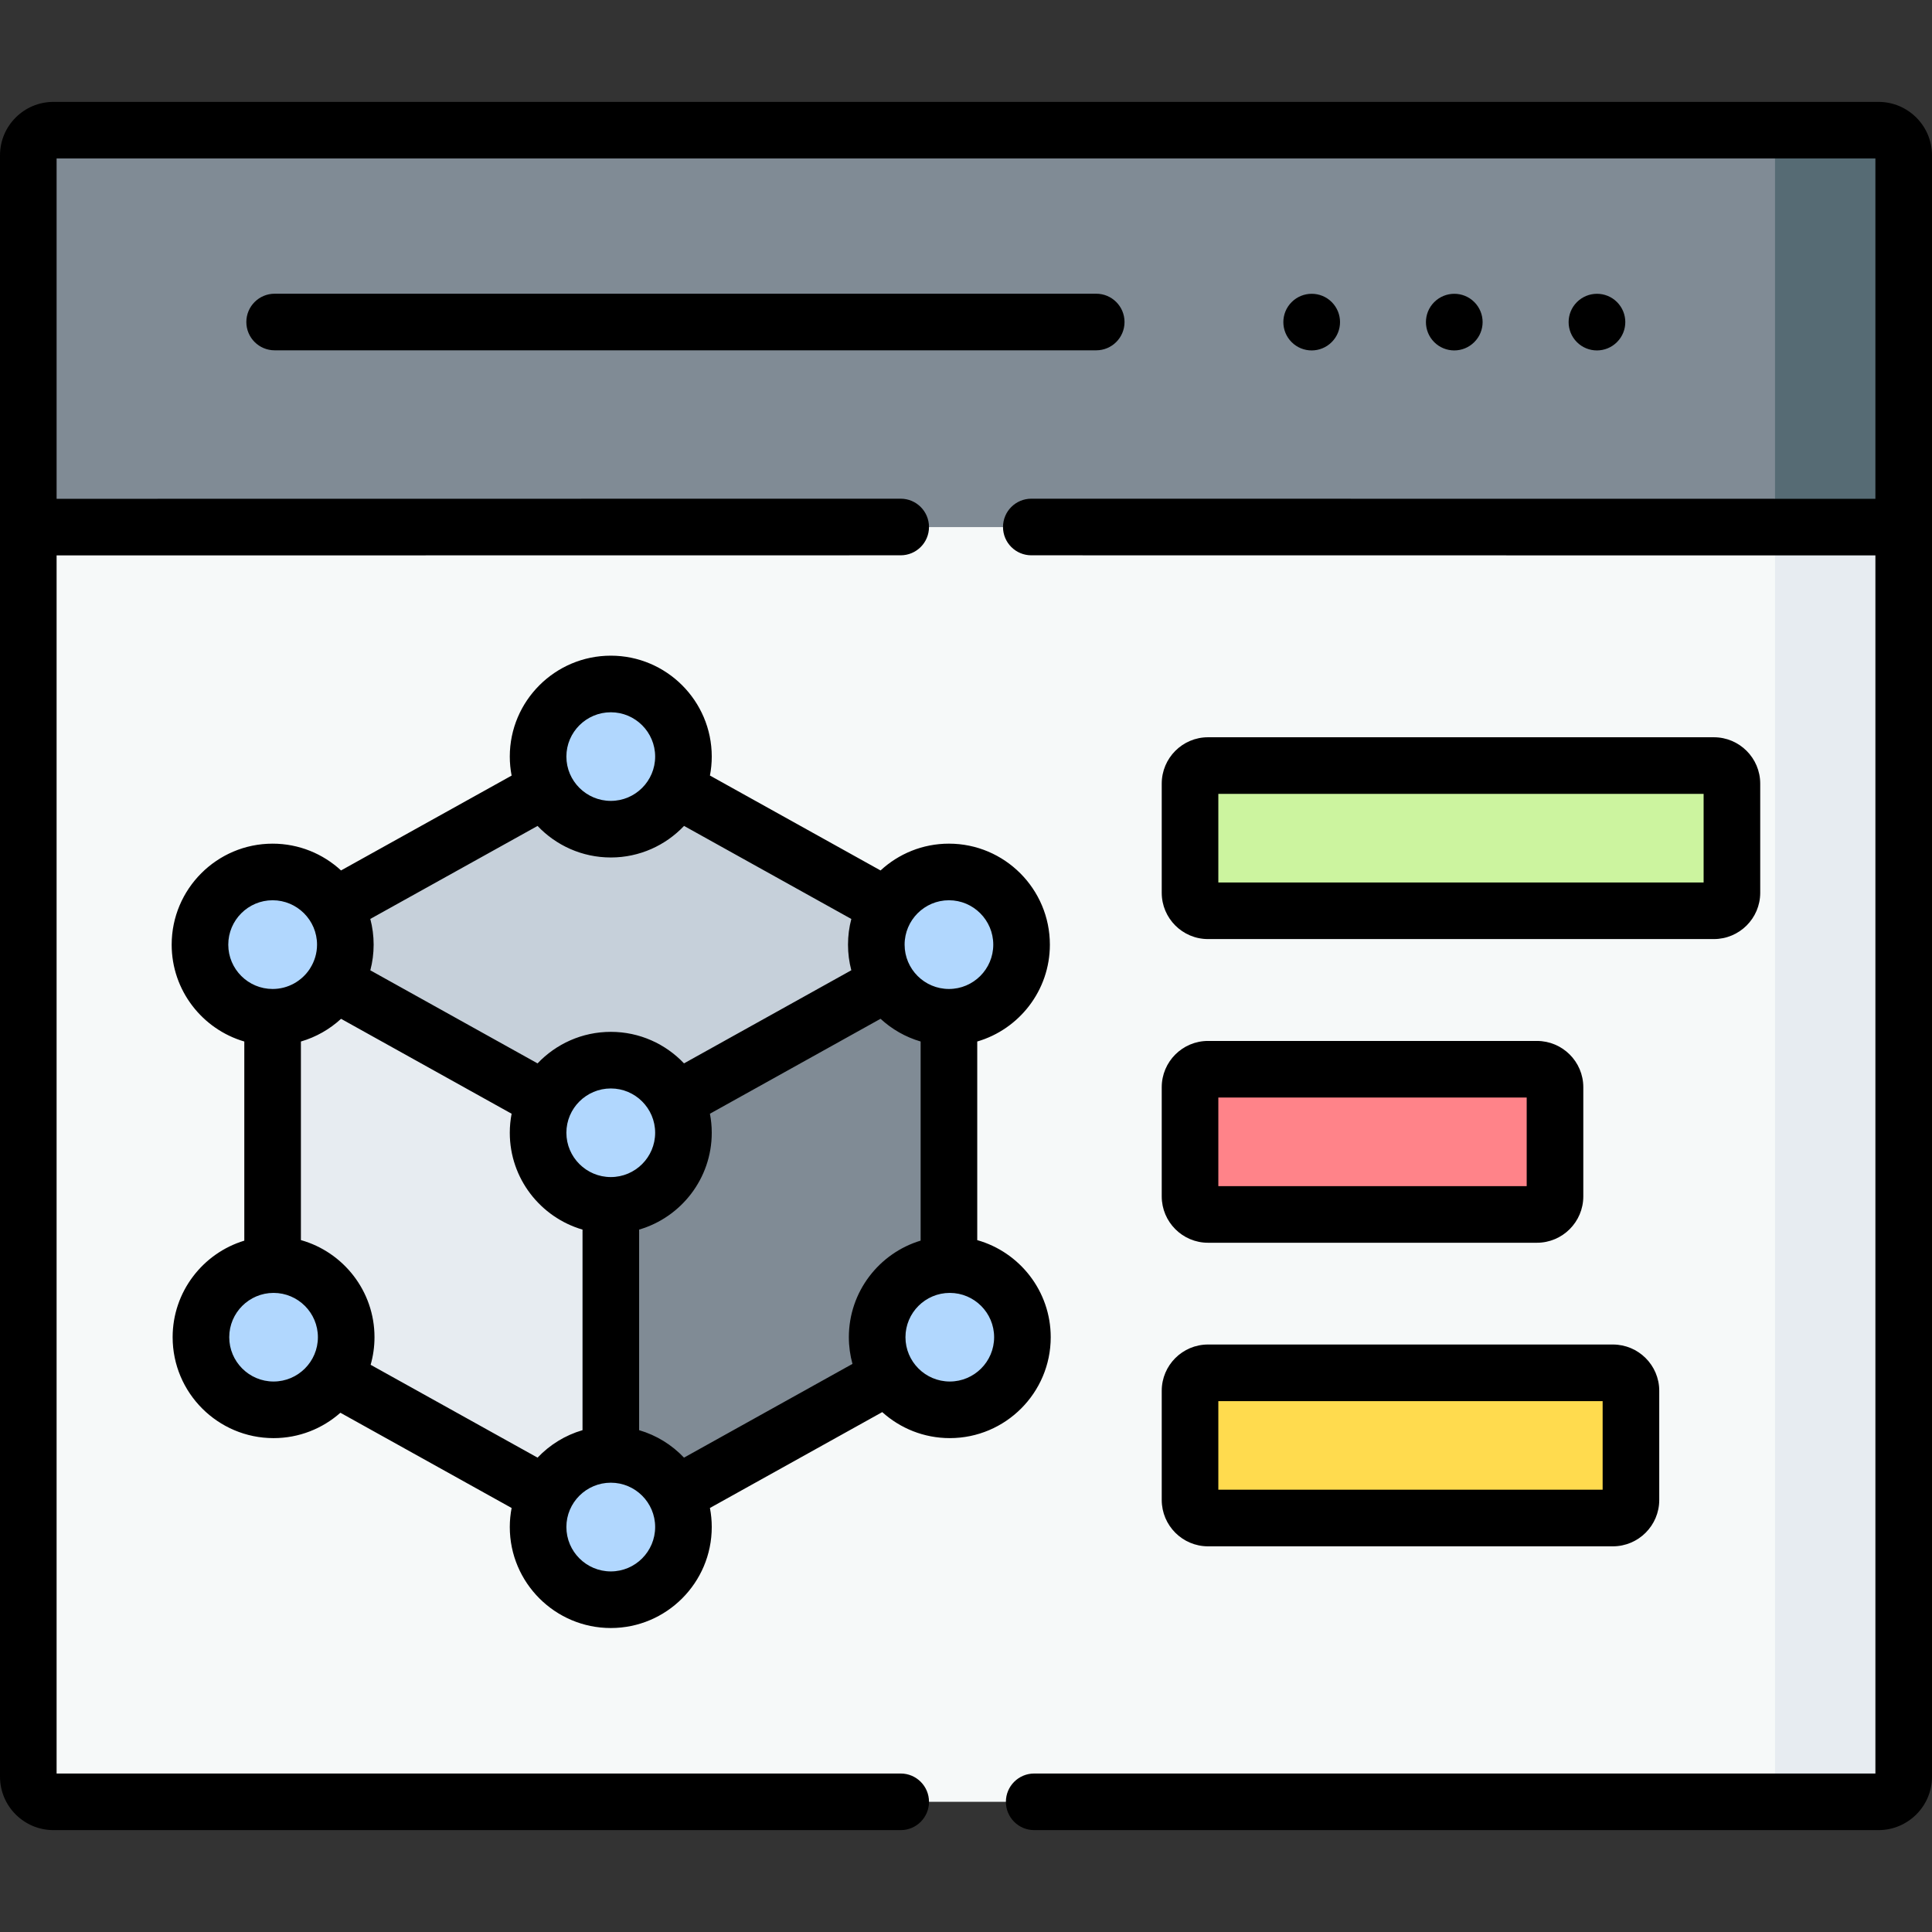
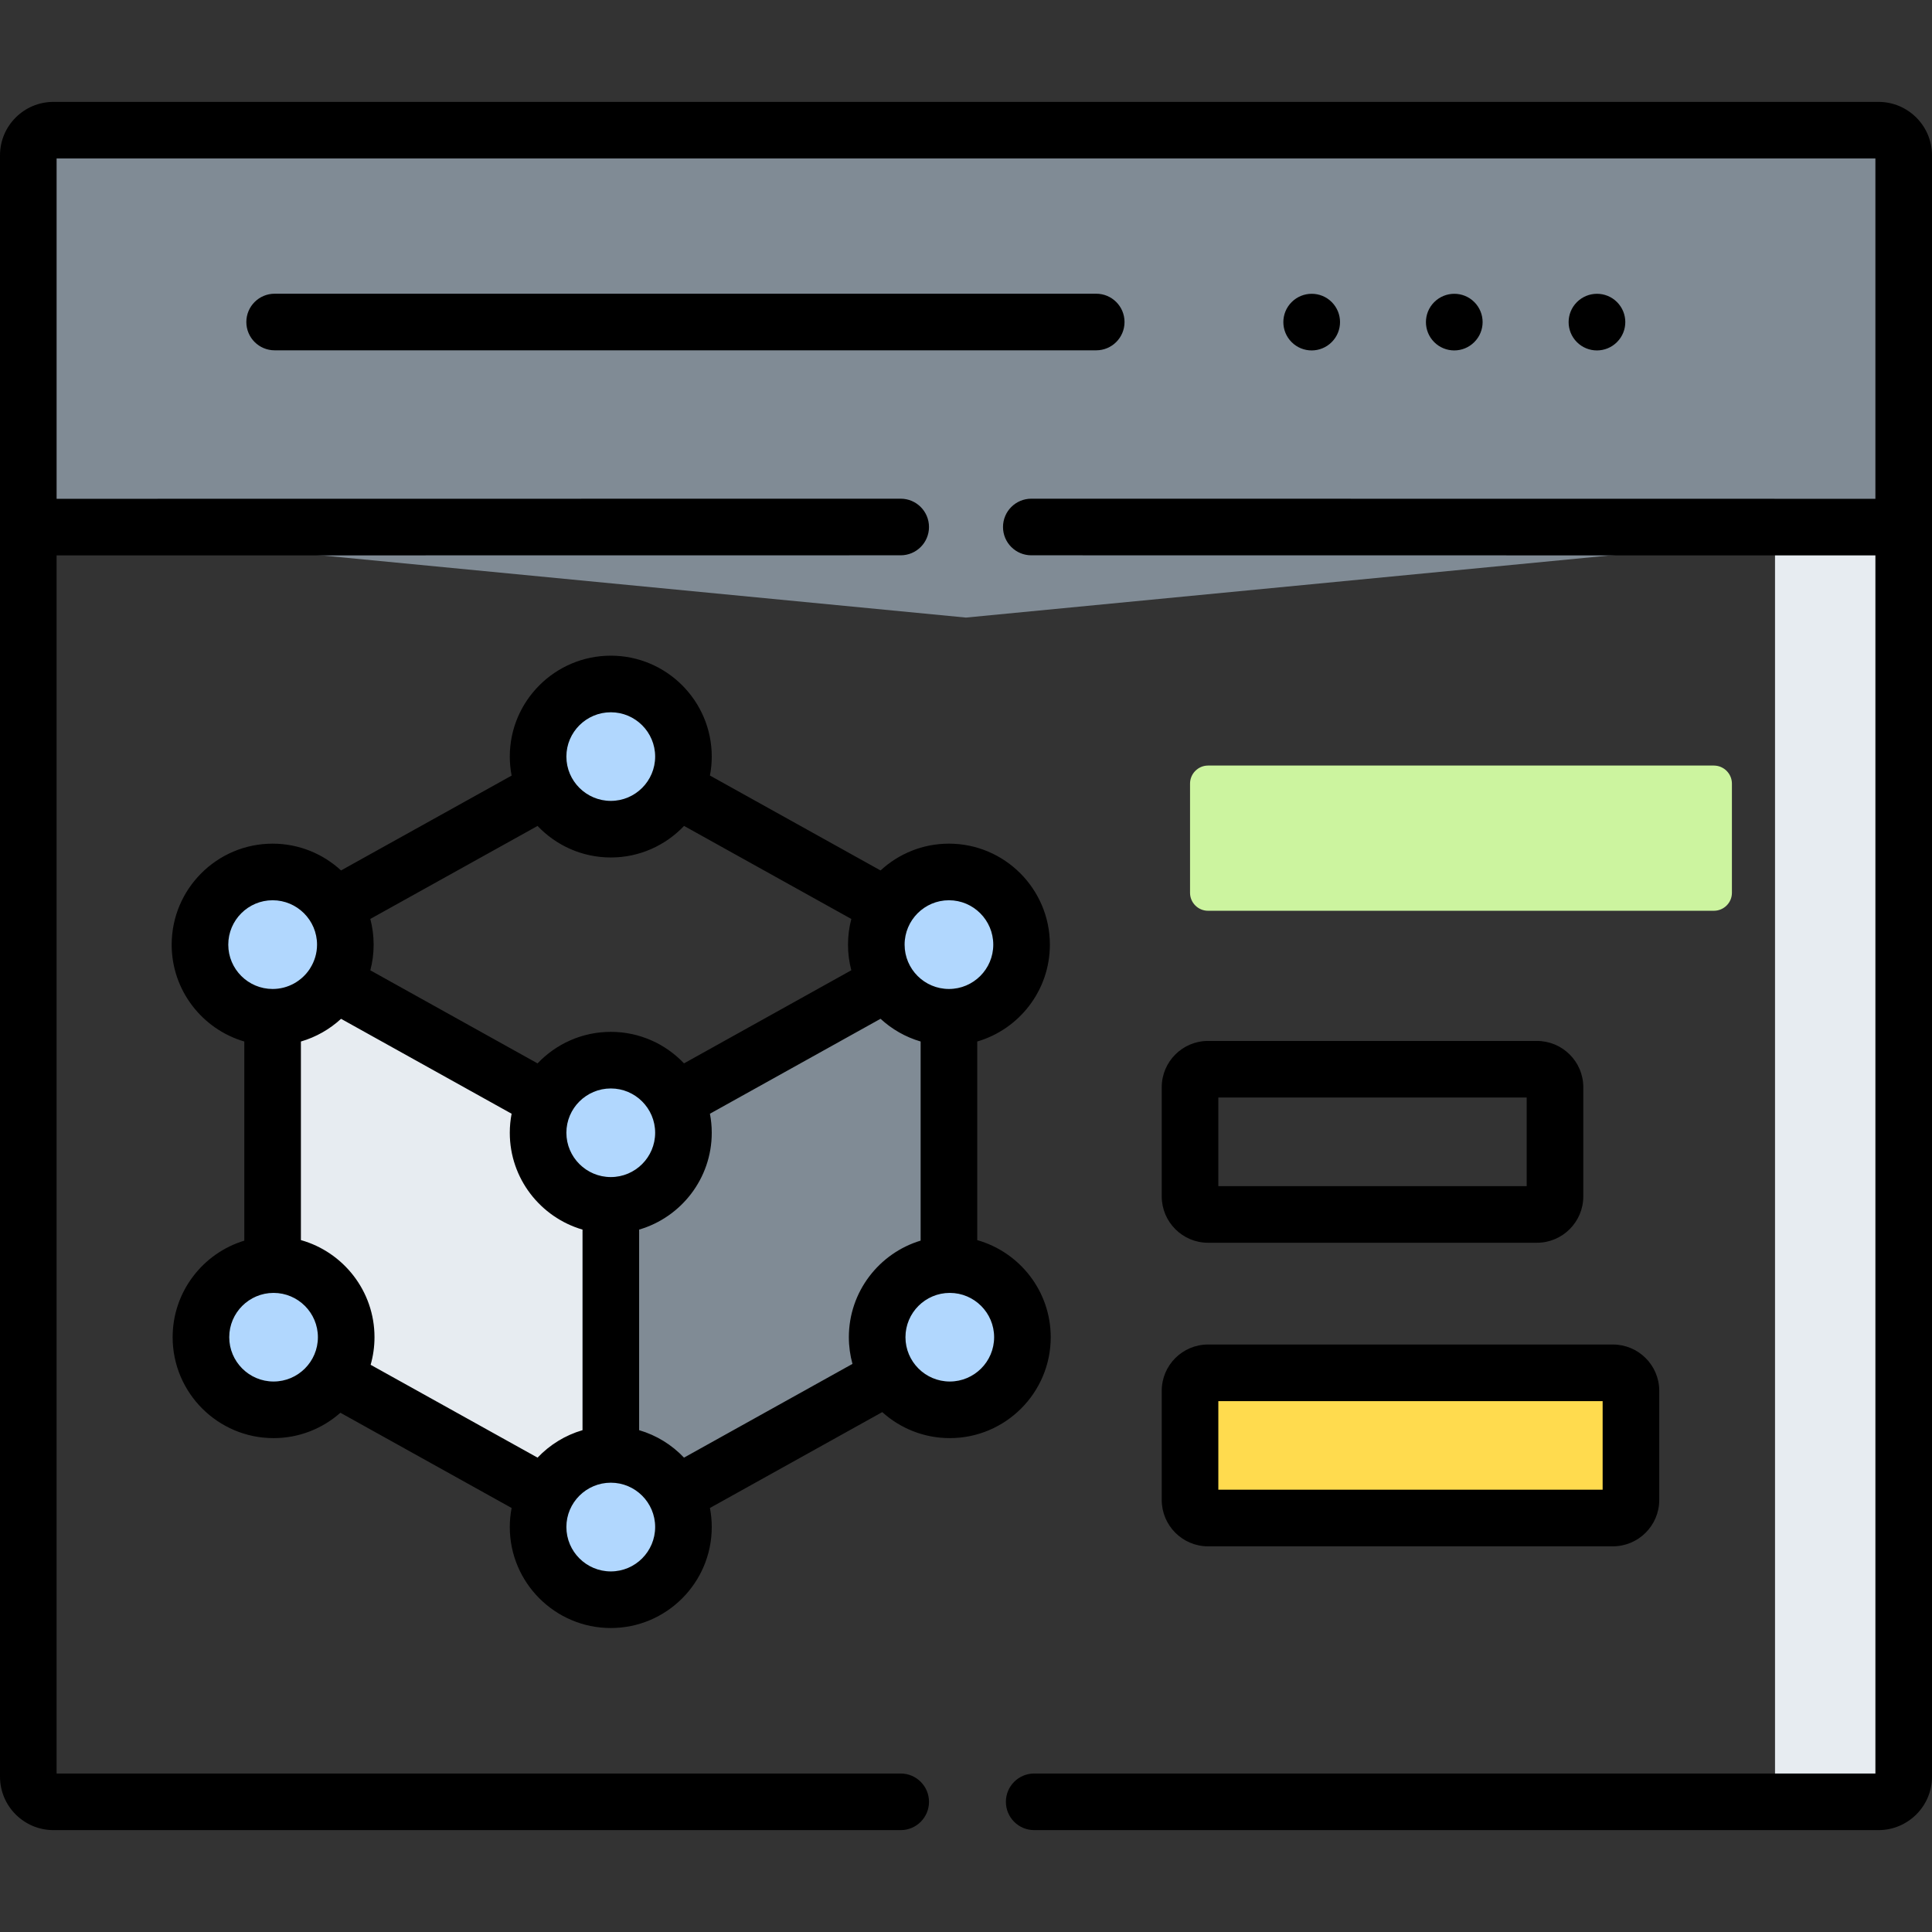
<svg xmlns="http://www.w3.org/2000/svg" id="Layer_1" enable-background="new 0 0 512 512" height="512" viewBox="0 0 512 512" width="512">
  <rect x="0" y="0" width="512" height="512" fill="#333333" stroke="none" />
  <g>
    <g>
      <path clip-rule="evenodd" d="m7.5 139.689 248.486 23.974 248.514-23.974v-98.53c0-3.656-3.005-6.659-6.69-6.659h-483.649c-3.657 0-6.661 3.004-6.661 6.659z" fill="#808b95" fill-rule="evenodd" />
    </g>
    <g>
-       <path clip-rule="evenodd" d="m504.5 470.841v-331.152h-497v331.152c0 3.656 3.005 6.659 6.661 6.659h483.649c3.685 0 6.69-3.004 6.69-6.659z" fill="#f6f9f9" fill-rule="evenodd" />
-     </g>
+       </g>
    <g>
      <path clip-rule="evenodd" d="m320.134 241.364h134.051c2.636 0 4.791-2.125 4.791-4.761v-28.933c0-2.635-2.154-4.789-4.791-4.789h-134.051c-2.608 0-4.762 2.154-4.762 4.789v28.933c0 2.635 2.154 4.761 4.762 4.761z" fill="#ccf49f" fill-rule="evenodd" />
    </g>
    <g>
-       <path clip-rule="evenodd" d="m320.134 321.842h87.166c2.636 0 4.791-2.154 4.791-4.789v-28.933c0-2.635-2.154-4.761-4.791-4.761h-87.166c-2.608 0-4.762 2.125-4.762 4.761v28.933c0 2.636 2.154 4.789 4.762 4.789z" fill="#ff8389" fill-rule="evenodd" />
-     </g>
+       </g>
    <g>
      <path clip-rule="evenodd" d="m320.134 402.292h107.292c2.636 0 4.791-2.154 4.791-4.789v-28.933c0-2.607-2.154-4.761-4.791-4.761h-107.292c-2.608 0-4.762 2.154-4.762 4.761v28.933c0 2.636 2.154 4.789 4.762 4.789z" fill="#ffdb4e" fill-rule="evenodd" />
    </g>
    <g>
      <path clip-rule="evenodd" d="m88.628 260.435c1.843-2.919 2.891-6.404 2.891-10.088 0-3.712-1.049-7.169-2.891-10.116-3.373-5.497-9.439-9.153-16.384-9.153-10.63 0-19.247 8.643-19.247 19.27s8.617 19.241 19.247 19.241c6.944-.001 13.011-3.657 16.384-9.154z" fill="#b1d7fe" fill-rule="evenodd" />
    </g>
    <g>
-       <path clip-rule="evenodd" d="m161.875 280.951c7.54 0 14.06 4.336 17.206 10.655l56.013-31.171c-1.814-2.919-2.863-6.404-2.863-10.088 0-3.712 1.049-7.169 2.863-10.116l-55.984-31.143c-3.175 6.319-9.695 10.655-17.235 10.655-7.569 0-14.088-4.336-17.235-10.655l-56.012 31.142c1.843 2.947 2.891 6.404 2.891 10.116 0 3.684-1.049 7.169-2.891 10.088l56.013 31.171c3.146-6.318 9.694-10.654 17.234-10.654z" fill="#c6d0da" fill-rule="evenodd" />
-     </g>
+       </g>
    <g>
      <path clip-rule="evenodd" d="m161.875 385.431v-65.998c-10.63 0-19.276-8.615-19.276-19.241 0-3.089.737-6.008 2.041-8.586l-56.013-31.171c-3.373 5.497-9.439 9.153-16.384 9.153v65.545h.255c10.63 0 19.247 8.615 19.247 19.241 0 3.882-1.162 7.509-3.146 10.542l56.041 31.171c3.147-6.32 9.695-10.656 17.235-10.656z" fill="#e7ecf1" fill-rule="evenodd" />
    </g>
    <g>
      <path clip-rule="evenodd" d="m161.875 319.434c10.63 0 19.247-8.615 19.247-19.241 0-3.089-.737-6.008-2.041-8.586-3.146-6.319-9.666-10.655-17.206-10.655s-14.088 4.336-17.235 10.655c-1.304 2.579-2.041 5.497-2.041 8.586.001 10.626 8.646 19.241 19.276 19.241z" fill="#b1d7fe" fill-rule="evenodd" />
    </g>
    <g>
      <path clip-rule="evenodd" d="m179.11 209.087c1.276-2.607 2.013-5.497 2.013-8.586 0-10.627-8.617-19.241-19.247-19.241-10.658 0-19.276 8.615-19.276 19.241 0 3.089.737 5.979 2.041 8.586 3.146 6.319 9.666 10.655 17.235 10.655 7.539 0 14.059-4.335 17.234-10.655z" fill="#b1d7fe" fill-rule="evenodd" />
    </g>
    <g>
      <path clip-rule="evenodd" d="m251.479 269.588c10.63 0 19.247-8.615 19.247-19.241s-8.617-19.27-19.247-19.27c-6.945 0-13.011 3.656-16.384 9.153-1.814 2.947-2.863 6.404-2.863 10.116 0 3.684 1.049 7.169 2.863 10.088 3.373 5.498 9.439 9.154 16.384 9.154z" fill="#b1d7fe" fill-rule="evenodd" />
    </g>
    <g>
      <path clip-rule="evenodd" d="m251.479 335.132v-65.545c-6.945 0-13.011-3.656-16.384-9.153l-56.013 31.171c1.304 2.579 2.041 5.497 2.041 8.586 0 10.627-8.617 19.241-19.247 19.241v65.998c7.54 0 14.06 4.336 17.206 10.655l56.381-31.37c-1.899-3.004-3.005-6.546-3.005-10.343 0-10.54 8.504-19.126 19.021-19.24z" fill="#808b95" fill-rule="evenodd" />
    </g>
    <g>
      <path clip-rule="evenodd" d="m251.706 373.615c10.63 0 19.247-8.615 19.247-19.241s-8.617-19.241-19.247-19.241h-.227c-10.517.113-19.021 8.7-19.021 19.241 0 3.797 1.106 7.339 3.005 10.343 3.43 5.356 9.439 8.898 16.243 8.898z" fill="#b1d7fe" fill-rule="evenodd" />
    </g>
    <g>
      <path clip-rule="evenodd" d="m161.875 423.942c10.63 0 19.247-8.643 19.247-19.27 0-3.089-.737-6.008-2.041-8.586-3.146-6.319-9.666-10.655-17.206-10.655s-14.088 4.336-17.235 10.655c-1.304 2.579-2.041 5.497-2.041 8.586.001 10.627 8.618 19.27 19.276 19.27z" fill="#b1d7fe" fill-rule="evenodd" />
    </g>
    <g>
      <path clip-rule="evenodd" d="m88.599 364.915c1.984-3.032 3.146-6.659 3.146-10.542 0-10.627-8.617-19.241-19.247-19.241h-.255c-10.517.113-18.992 8.7-18.992 19.241 0 10.627 8.617 19.241 19.247 19.241 6.747.001 12.672-3.456 16.101-8.699z" fill="#b1d7fe" fill-rule="evenodd" />
    </g>
    <g>
-       <path clip-rule="evenodd" d="m470.399 41.159v98.529h34.101v-98.529c0-3.656-3.005-6.659-6.69-6.659h-34.073c3.657 0 6.662 3.004 6.662 6.659z" fill="#566b74" fill-rule="evenodd" />
-     </g>
+       </g>
    <g>
      <path clip-rule="evenodd" d="m470.399 142.976v327.865c0 3.656-3.005 6.659-6.661 6.659h34.073c3.685 0 6.69-3.004 6.69-6.659v-331.152h-34.101v3.287z" fill="#e7ecf1" fill-rule="evenodd" />
    </g>
    <g>
      <path d="m497.81 27h-483.648c-7.809 0-14.162 6.352-14.162 14.159v429.682c0 7.807 6.353 14.159 14.162 14.159h224.533c4.142 0 7.5-3.357 7.5-7.5s-3.358-7.5-7.5-7.5h-223.695v-322.812l223.695-.027c4.142-.001 7.5-3.358 7.499-7.501s-3.359-7.5-7.501-7.499l-223.693.027v-90.188h482v90.188l-223.693-.027c-4.142 0-7.5 3.357-7.5 7.499 0 4.143 3.357 7.5 7.499 7.501l223.694.027v322.812h-222.929c-4.142 0-7.5 3.357-7.5 7.5s3.358 7.5 7.5 7.5h223.739c7.824 0 14.19-6.352 14.19-14.159v-429.682c0-7.807-6.366-14.159-14.19-14.159z" />
      <path d="m251.706 381.115c14.749 0 26.747-11.996 26.747-26.741 0-12.225-8.25-22.552-19.474-25.728v-52.636c11.108-3.25 19.248-13.521 19.248-25.664 0-14.761-11.999-26.77-26.748-26.77-6.987 0-13.354 2.698-18.123 7.104l-45.214-25.152c.312-1.63.481-3.309.481-5.028 0-14.745-11.999-26.741-26.747-26.741-14.764 0-26.776 11.996-26.776 26.741 0 1.723.17 3.407.484 5.041l-45.204 25.134c-4.774-4.403-11.145-7.098-18.136-7.098-14.749 0-26.748 12.009-26.748 26.77 0 12.142 8.139 22.413 19.248 25.664v52.773c-10.978 3.332-18.992 13.542-18.992 25.591 0 14.745 11.999 26.741 26.747 26.741 6.787 0 12.987-2.545 17.708-6.724l45.377 25.239c-.314 1.634-.484 3.318-.484 5.042 0 14.761 12.012 26.77 26.776 26.77 14.749 0 26.747-12.009 26.747-26.77 0-1.724-.17-3.409-.484-5.044l45.664-25.406c4.744 4.281 11.024 6.892 17.903 6.892zm11.747-26.741c0 6.474-5.27 11.741-11.747 11.741s-11.748-5.268-11.748-11.741 5.27-11.741 11.748-11.741 11.747 5.267 11.747 11.741zm-11.974-115.797c6.478 0 11.748 5.28 11.748 11.77 0 6.475-5.27 11.741-11.748 11.741s-11.747-5.267-11.747-11.741c-.001-6.49 5.269-11.77 11.747-11.77zm-89.604-49.817c6.478 0 11.747 5.268 11.747 11.741s-5.27 11.741-11.747 11.741c-6.493 0-11.776-5.268-11.776-11.741s5.283-11.741 11.776-11.741zm0 38.482c7.635 0 14.527-3.22 19.405-8.366l44.331 24.661c-.572 2.175-.88 4.457-.88 6.81 0 2.344.306 4.617.875 6.785l-44.337 24.674c-4.877-5.14-11.765-8.354-19.394-8.354-7.638 0-14.535 3.216-19.417 8.357l-44.318-24.664c.572-2.172.879-4.449.879-6.798 0-2.357-.309-4.642-.884-6.821l44.321-24.643c4.883 5.142 11.78 8.359 19.419 8.359zm0 84.692c-6.493 0-11.776-5.268-11.776-11.741s5.283-11.741 11.776-11.741c6.478 0 11.747 5.268 11.747 11.741s-5.269 11.741-11.747 11.741zm-101.379-61.587c0-6.489 5.27-11.77 11.748-11.77 6.493 0 11.775 5.28 11.775 11.77 0 2.259-.654 4.364-1.768 6.157-.059.095-.122.185-.177.284-.007.012-.011.024-.018.036-2.111 3.169-5.72 5.265-9.813 5.265-6.477-.001-11.747-5.268-11.747-11.742zm12.003 115.768c-6.478 0-11.747-5.268-11.747-11.741s5.27-11.741 11.747-11.741 11.748 5.268 11.748 11.741-5.271 11.741-11.748 11.741zm25.723-4.43c.662-2.325 1.024-4.776 1.024-7.311 0-12.235-8.264-22.569-19.502-25.736v-52.625c4.015-1.172 7.643-3.257 10.639-6.018l45.201 25.155c-.314 1.634-.484 3.319-.484 5.043 0 12.145 8.152 22.418 19.276 25.666v53.149c-4.606 1.345-8.699 3.893-11.918 7.282zm63.653 54.757c-6.493 0-11.776-5.28-11.776-11.77 0-6.475 5.283-11.741 11.776-11.741 6.478 0 11.747 5.267 11.747 11.741.001 6.49-5.269 11.77-11.747 11.77zm7.5-37.433v-53.153c11.108-3.25 19.247-13.521 19.247-25.664 0-1.724-.17-3.409-.484-5.043l45.213-25.161c2.993 2.763 6.616 4.849 10.627 6.022v52.765c-10.992 3.323-19.021 13.54-19.021 25.599 0 2.448.337 4.818.957 7.073l-44.645 24.839c-3.212-3.385-7.297-5.932-11.894-7.277z" />
-       <path d="m320.134 248.863h134.051c6.777 0 12.291-5.5 12.291-12.261v-28.932c0-6.776-5.514-12.289-12.291-12.289h-134.051c-6.761 0-12.262 5.513-12.262 12.289v28.932c0 6.761 5.501 12.261 12.262 12.261zm2.738-38.481h128.604v23.481h-128.604z" />
      <path d="m307.872 317.053c0 6.776 5.501 12.289 12.262 12.289h87.166c6.777 0 12.291-5.513 12.291-12.289v-28.933c0-6.761-5.514-12.261-12.291-12.261h-87.166c-6.761 0-12.262 5.5-12.262 12.261zm15-26.194h81.718v23.482h-81.718z" />
      <path d="m307.872 397.503c0 6.776 5.501 12.289 12.262 12.289h107.292c6.777 0 12.291-5.513 12.291-12.289v-28.933c0-6.761-5.514-12.261-12.291-12.261h-107.292c-6.761 0-12.262 5.5-12.262 12.261zm15-26.193h101.844v23.482h-101.844z" />
      <path d="m298.012 85.338c0-4.143-3.358-7.5-7.5-7.5h-217.73c-4.142 0-7.5 3.357-7.5 7.5s3.358 7.5 7.5 7.5h217.729c4.143 0 7.501-3.358 7.501-7.5z" />
      <path d="m352.905 90.67.028-.028c2.929-2.93 2.915-7.664-.014-10.593-2.929-2.93-7.692-2.916-10.621.014s-2.929 7.678 0 10.607c1.464 1.464 3.384 2.196 5.303 2.196s3.84-.732 5.304-2.196z" />
      <path d="m390.691 90.67.028-.028c2.929-2.93 2.915-7.664-.014-10.593-2.929-2.93-7.692-2.916-10.621.014s-2.929 7.678 0 10.607c1.464 1.464 3.384 2.196 5.303 2.196s3.84-.732 5.304-2.196z" />
      <path d="m428.505 90.67.028-.028c2.929-2.93 2.915-7.664-.014-10.593-2.929-2.93-7.692-2.916-10.621.014s-2.929 7.678 0 10.607c1.464 1.464 3.384 2.196 5.303 2.196s3.84-.732 5.304-2.196z" />
    </g>
  </g>
</svg>